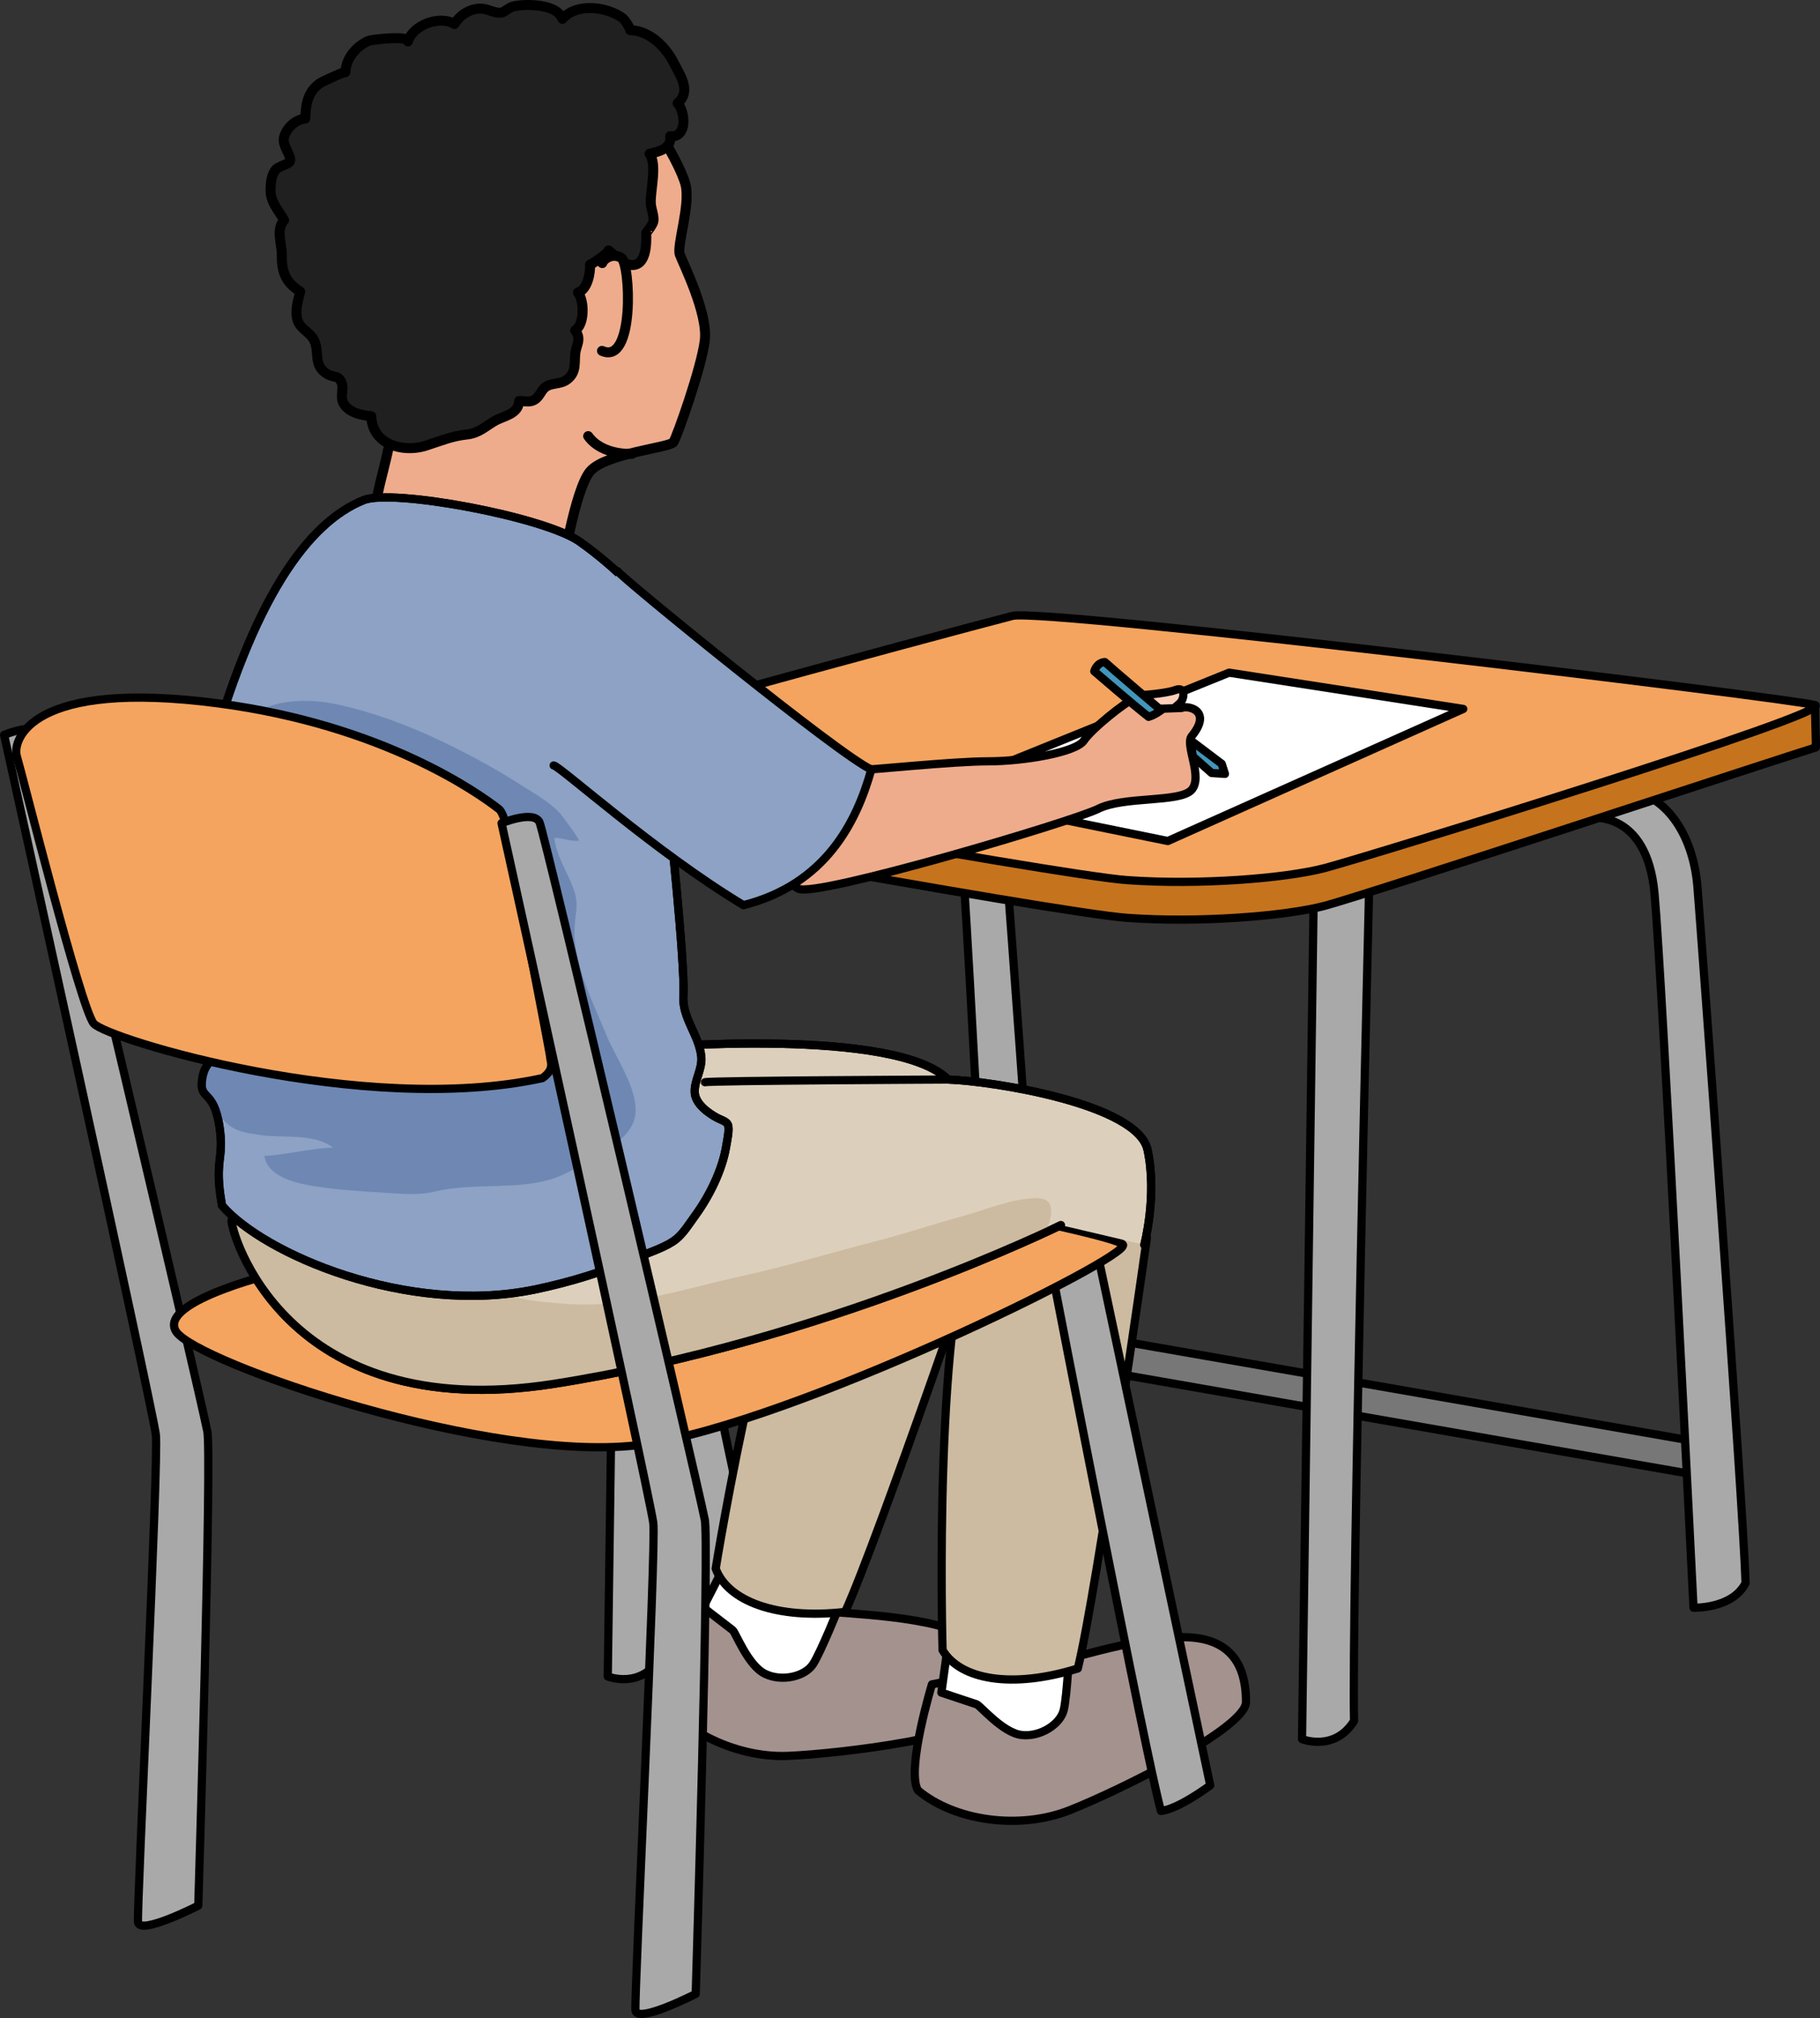
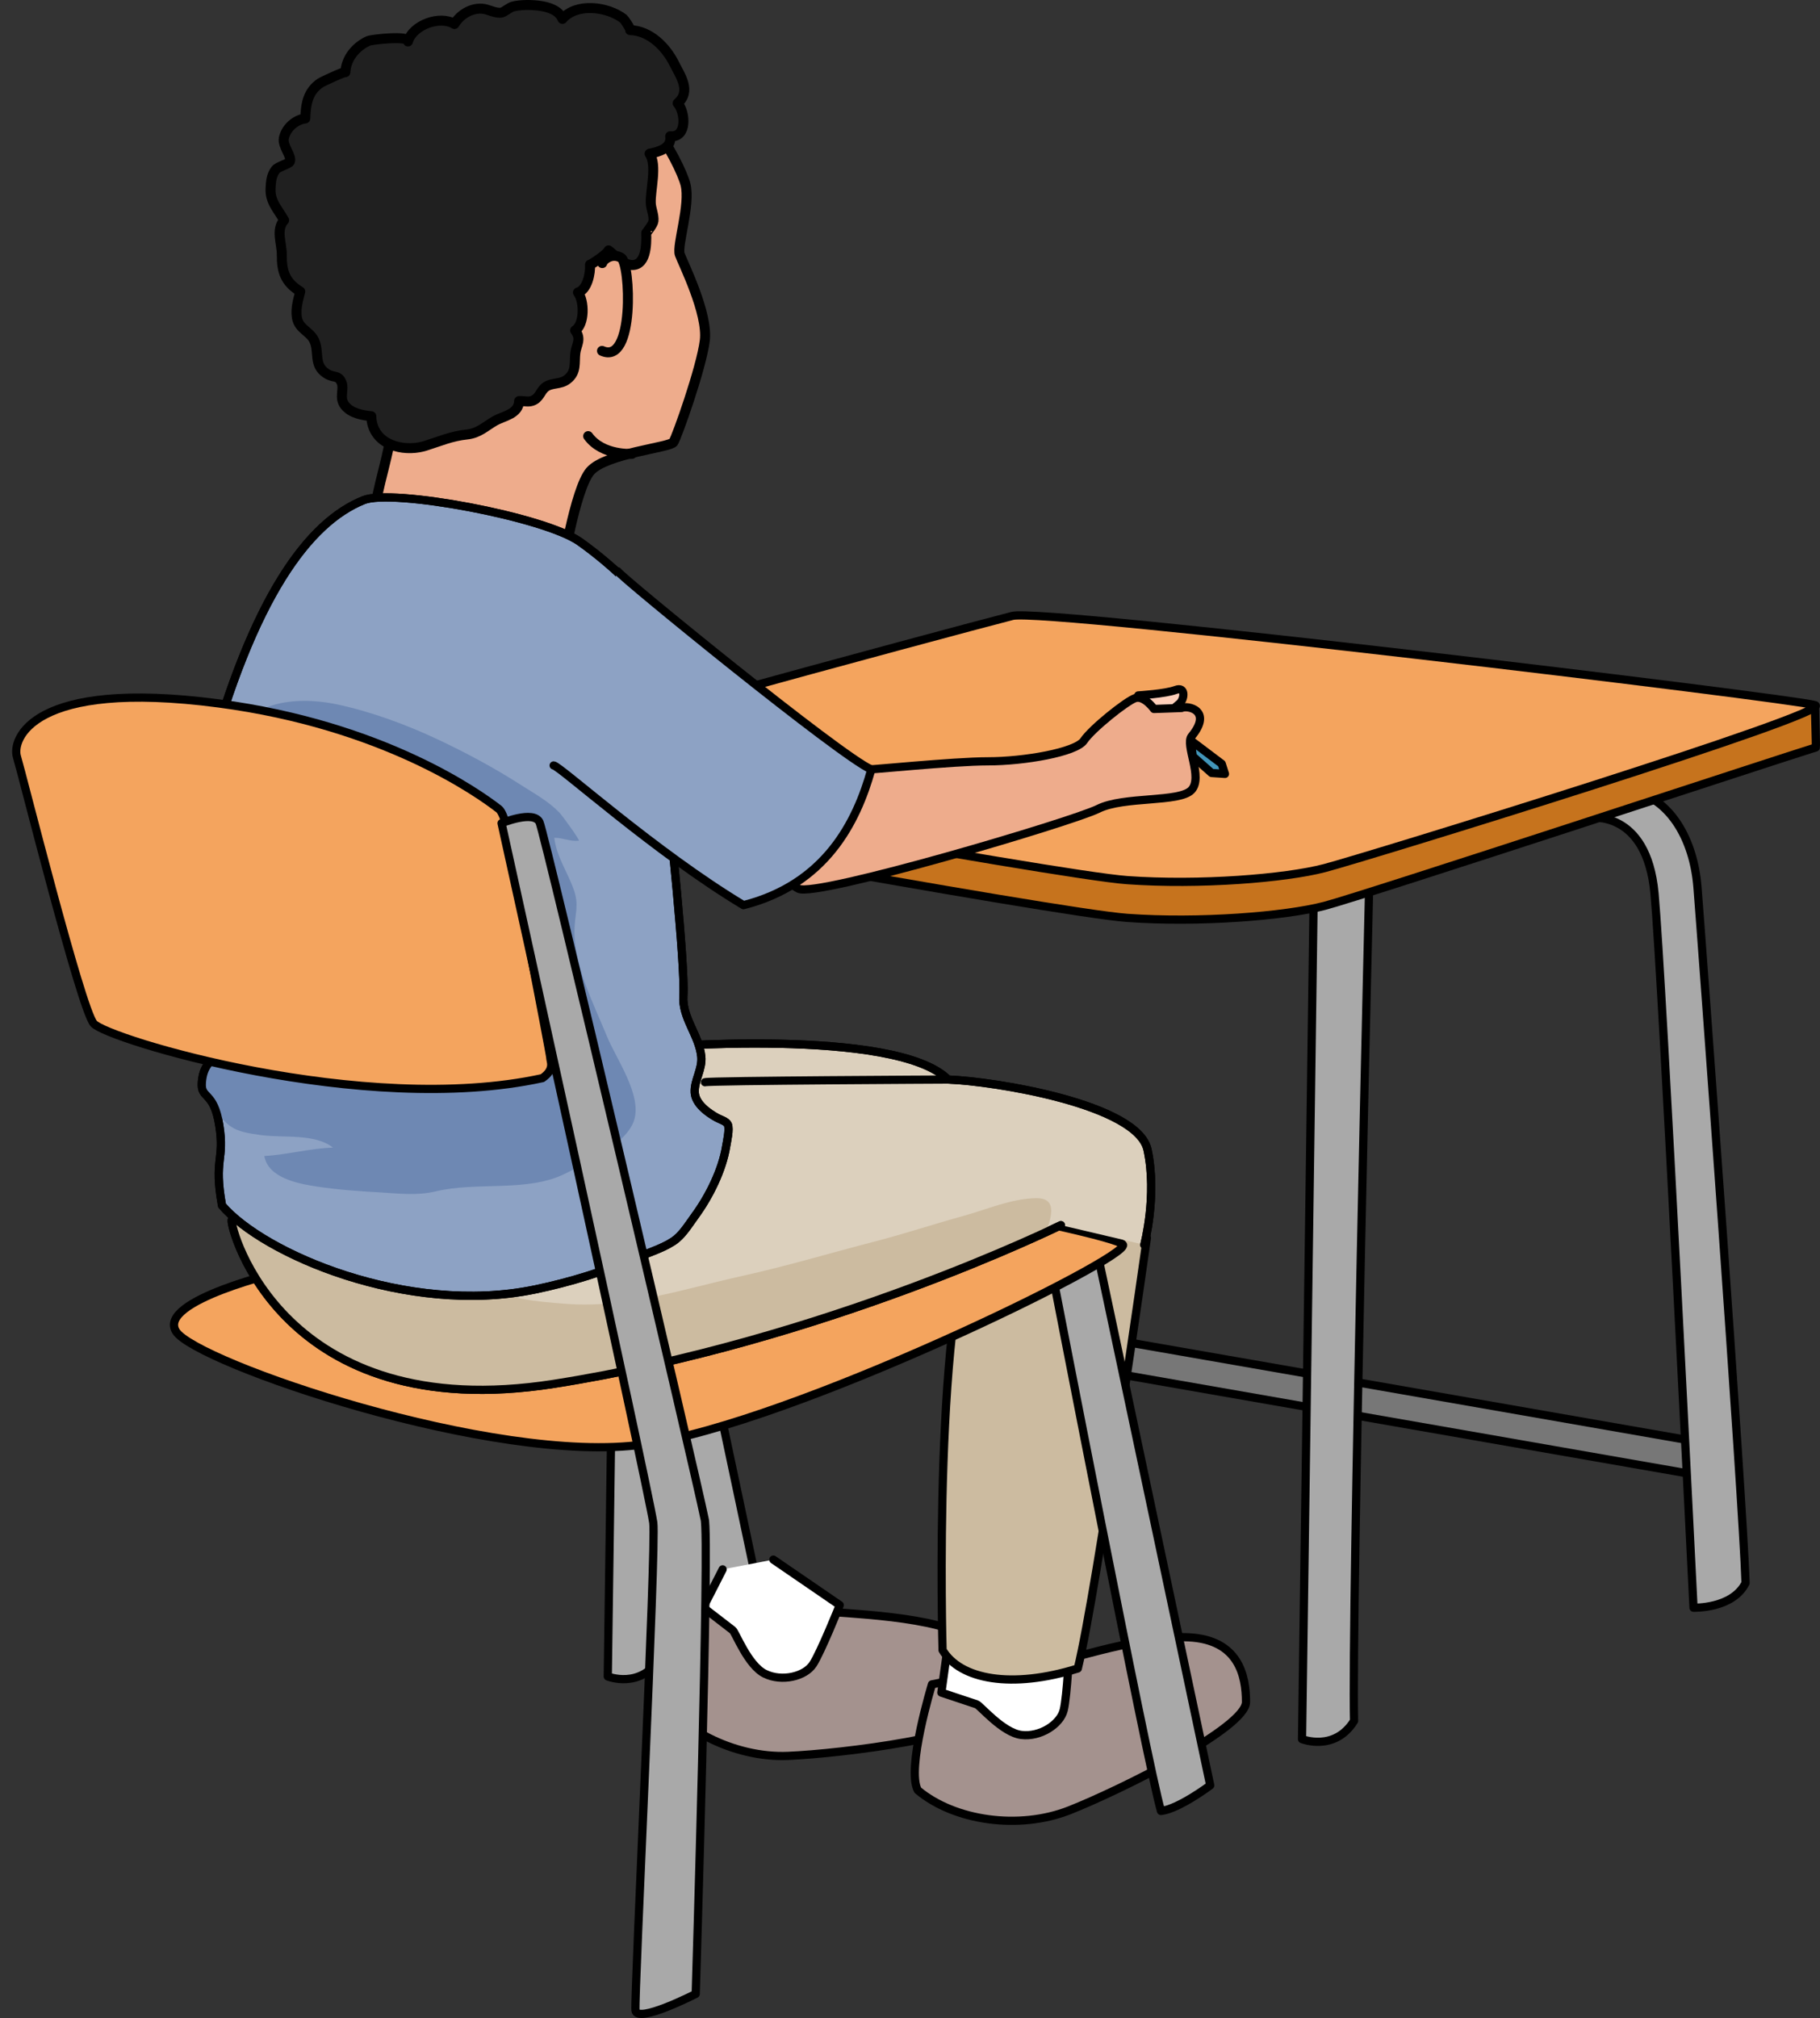
<svg xmlns="http://www.w3.org/2000/svg" version="1.1" id="Layer_1" x="0px" y="0px" width="221.513px" height="245.53px" viewBox="0 0 221.513 245.53" enable-background="new 0 0 221.513 245.53" xml:space="preserve">
  <rect x="0" y="0" width="221.513" height="245.53" fill="#333333" stroke="none" />
  <g>
    <path fill="#A9A9A9" stroke="#000000" stroke-linecap="round" stroke-linejoin="round" stroke-miterlimit="10" d="M75.396,100.914   l-1.424,103.059c0,0,3.958,1.582,6.332-2.217c-0.316-12.506,1.9-104.643,1.9-103.691" />
    <path fill="#A9A9A9" stroke="#000000" stroke-linecap="round" stroke-linejoin="round" stroke-miterlimit="10" d="M81.875,144.334   l13.659,64.463c0,0-3.835,2.875-5.991,3.115c-1.677-5.752-13.18-65.182-13.18-65.182L81.875,144.334z" />
    <path fill="#A4928E" stroke="#000000" stroke-linecap="round" stroke-linejoin="round" stroke-miterlimit="10" d="M85.125,193.668   c0,0-6.358,8.701-5.852,11.605c2.97,4.973,10.031,8.639,16.645,8.361c6.614-0.279,23.574-2.416,24.607-5.393   c1.033-2.975,1.68-7.449-4.041-9.74c-5.721-2.291-16.814-2.205-18.301-2.721C96.695,195.264,85.125,193.668,85.125,193.668z" />
    <path fill="#FFFFFF" stroke="#000000" stroke-linecap="round" stroke-linejoin="round" stroke-miterlimit="10" d="M87.953,190.941   l-2.368,4.633c0,0,3.229,2.486,3.587,2.764c0.358,0.275,1.847,4.279,3.917,5.301c2.07,1.023,4.885,0.334,5.855-1.148   c0.97-1.48,3.26-7.201,3.26-7.201l-8.079-5.535" />
-     <path fill="#CCBBA0" stroke="#000000" stroke-linecap="round" stroke-linejoin="round" stroke-miterlimit="10" d="M120.926,146.23   c0,0-14,40.994-18.067,49.889c-8.392,0.955-14.311-1.352-15.752-5.273c0,0,6.837-42.58,14.525-51.623" />
    <g>
      <path fill="#EEAC8C" stroke="#000000" stroke-width="1.215" stroke-linecap="round" stroke-linejoin="round" stroke-miterlimit="10" d="    M45.878,61.357c-0.364-0.762,1.881-7.188,1.727-9.535c-0.155-2.346-1.547-6.805-3.93-11.986    c-2.382-5.184-2.445-18.055-1.648-22.658C42.822,12.572,59.43,4.742,68.265,6.664c8.835,1.924,14.53,13.295,15.164,15.768    c0.634,2.469-1.078,7.451-0.693,8.525c0.385,1.074,3.453,7.15,3.044,10.475c-0.409,3.322-3.389,11.711-3.817,12.367    c-0.428,0.656-8.216,1.352-10.115,3.518c-1.899,2.168-3.53,12.611-3.53,12.611" />
      <path fill="none" stroke="#000000" stroke-width="1.215" stroke-linecap="round" stroke-linejoin="round" stroke-miterlimit="10" d="    M76.909,55.221c0,0-3.595,0.238-5.323-2.16" />
      <path fill="#202020" stroke="#000000" stroke-width="1.215" stroke-linecap="round" stroke-linejoin="round" stroke-miterlimit="10" d="    M76.28,2.826c-0.174-0.268-0.346-0.504-0.4-0.545c-1.943-1.496-5.721-1.969-7.423,0.016c-0.427-1.059-1.736-1.449-2.763-1.59    c-1-0.137-2.298-0.154-3.276,0.09c-0.415,0.104-1.071,0.695-1.391,0.738c-0.842,0.107-1.525-0.422-2.366-0.479    c-1.336-0.09-2.663,0.723-3.35,1.865c-1.742-1.078-5.048,0.086-5.657,2.121c0.223-0.744-4.413-0.252-4.836-0.057    c-1.512,0.693-2.689,2.098-2.783,3.799c0.005-0.15-2.756,1.119-3.04,1.309c-1.527,1.025-1.787,2.561-1.835,4.318    c-1.219,0.164-2.346,1.156-2.612,2.391c-0.204,0.949,1.006,2.211,0.736,2.854c-0.121,0.289-1.422,0.604-1.733,0.992    c-0.523,0.654-0.585,1.508-0.622,2.309c-0.074,1.602,0.935,2.549,1.652,3.838c-1.045,1.127-0.269,2.85-0.283,4.201    c-0.021,2.063,0.426,3.363,2.245,4.469c-0.253,1.027-0.579,2.047-0.412,3.139c0.221,1.449,1.564,1.674,2.111,2.828    c0.664,1.404-0.132,2.973,1.491,4.018c0.882,0.566,1.379,0.143,1.8,1.002c0.442,0.906-0.347,1.914,0.476,2.922    c0.747,0.916,2.094,1.152,3.183,1.268c0.083,3.166,3.228,4.242,5.812,3.787c0.269-0.047,0.532-0.111,0.784-0.191    c1.791-0.566,3.18-1.18,5.027-1.373c1.474-0.152,2.224-0.971,3.418-1.654c1.062-0.609,2.896-0.813,2.947-2.416    c0.505-0.035,1.059,0.145,1.556-0.014c0.92-0.291,1.007-1.176,1.633-1.668c0.755-0.594,1.806-0.291,2.665-0.949    c1.171-0.896,0.844-2.023,0.993-3.232c0.118-0.963,0.79-1.676-0.026-2.729c1.165-0.736,1.143-3.572,0.343-4.617    c1.14-0.33,1.539-2.352,1.466-3.387c0.006,0.088,2.151-1.307,2.256-1.734c0.678,0.512,1.672,1.613,2.615,1.758    c1.953,0.299,2.028-2.4,1.968-3.891c0.001,0.023,0.843-1.023,0.885-1.439c0.074-0.73-0.3-1.469-0.327-2.197    c-0.06-1.611,0.8-4.6-0.145-5.994c1.117-0.23,2.711-0.648,2.51-2.125c2.102,0.217,1.854-2.959,0.903-4.018    c1.709-1.469,0.292-3.385-0.393-4.773c-0.995-2.016-2.949-4.045-5.386-4.121C76.793,3.666,76.534,3.215,76.28,2.826z" />
    </g>
    <path fill="#A4928E" stroke="#000000" stroke-linecap="round" stroke-linejoin="round" stroke-miterlimit="10" d="M113.428,204.932   c0,0-3.149,10.307-1.717,12.883c4.438,3.723,12.311,4.867,18.467,2.434s21.473-10.02,21.473-13.17c0-3.148-0.857-7.588-7.014-7.873   c-6.156-0.287-16.605,3.436-18.182,3.436C124.881,202.641,113.428,204.932,113.428,204.932z" />
    <path fill="#FFFFFF" stroke="#000000" stroke-linecap="round" stroke-linejoin="round" stroke-miterlimit="10" d="M115.289,200.779   l-0.715,5.154c0,0,3.865,1.287,4.295,1.432c0.428,0.143,3.148,3.436,5.439,3.723c2.291,0.285,4.723-1.289,5.152-3.008   c0.43-1.717,0.717-7.873,0.717-7.873l-9.449-2.576" />
-     <path fill="#A9A9A9" stroke="#000000" stroke-linecap="round" stroke-linejoin="round" stroke-miterlimit="10" d="M108.957,91.889   c0,0,6.965-1.107,7.917,9.182c0.949,10.291,4.748,86.912,4.748,86.912s4.75,0.158,6.334-3.008   c-0.316-10.133-5.383-78.838-5.857-84.695c-0.477-5.857-3.324-10.449-7.441-11.557C109.59,89.355,108.957,91.889,108.957,91.889z" />
    <path fill="#777777" stroke="#000000" stroke-linecap="round" stroke-linejoin="round" stroke-miterlimit="10" d="M208.174,179.715   c-0.115,0-0.23-0.01-0.348-0.029l-84.238-14.703c-1.088-0.189-1.816-1.225-1.627-2.314c0.191-1.088,1.227-1.818,2.314-1.625   l84.24,14.703c1.088,0.189,1.816,1.225,1.625,2.314C209.971,179.031,209.127,179.715,208.174,179.715z" />
    <path fill="none" stroke="#000000" stroke-linecap="round" stroke-linejoin="round" stroke-miterlimit="10" d="M120.131,189.941" />
    <path fill="#A9A9A9" stroke="#000000" stroke-linecap="round" stroke-linejoin="round" stroke-miterlimit="10" d="M159.895,108.537   l-1.424,103.059c0,0,3.957,1.582,6.332-2.217c-0.316-12.506,1.898-104.641,1.898-103.691" />
    <path fill="#A9A9A9" stroke="#000000" stroke-linecap="round" stroke-linejoin="round" stroke-miterlimit="10" d="M193.455,99.514   c0,0,6.965-1.109,7.916,9.182c0.949,10.289,4.748,86.91,4.748,86.91s4.75,0.16,6.334-3.008   c-0.316-10.131-5.383-78.838-5.857-84.695c-0.477-5.857-3.324-10.447-7.441-11.557C194.088,96.98,193.455,99.514,193.455,99.514z" />
    <path fill="#C6731D" stroke="#000000" stroke-linecap="round" stroke-linejoin="round" stroke-miterlimit="10" d="M123.217,79.529   c3.396-0.871,78.811,3.861,97.695,6.471c-0.035-0.021,0.137,4.809,0.094,4.938c-3.67,1.113-54.994,18.025-59.797,19.277   c-4.801,1.252-15.238,2.088-24.006,1.461c-8.768-0.625-77.864-13.359-79.325-13.777c-0.299-0.086,0.173-4.92,0.24-4.686   C58.608,93.773,116.742,81.189,123.217,79.529z" />
    <path fill="#CCBBA0" stroke="#000000" stroke-linecap="round" stroke-linejoin="round" stroke-miterlimit="10" d="M139.59,150.611   c0,0-6.078,42.891-8.408,52.389c-8.064,2.51-14.311,1.354-16.461-2.23c0,0-1.256-43.107,4.604-53.43" />
    <path fill="#F4A45E" stroke="#000000" stroke-linecap="round" stroke-linejoin="round" stroke-miterlimit="10" d="M123.217,74.936   c3.863-0.99,94.982,10.02,97.695,10.855c2.715,0.834-54.9,18.58-59.703,19.832c-4.801,1.252-15.238,2.086-24.006,1.461   c-8.768-0.627-77.864-13.359-79.325-13.777S115.076,77.023,123.217,74.936z" />
    <path fill="#A9A9A9" stroke="#000000" stroke-linecap="round" stroke-linejoin="round" stroke-miterlimit="10" d="M133.637,152.762   l13.66,64.461c0,0-3.836,2.877-5.992,3.115c-1.678-5.752-13.18-65.182-13.18-65.182L133.637,152.762z" />
-     <path fill="#A9A9A9" stroke="#000000" stroke-linecap="round" stroke-linejoin="round" stroke-miterlimit="10" d="M0.5,89.412   c0,0,3.926-1.617,4.619-0.115c0.693,1.5,19.054,79.561,20.093,84.756c0.641,1.877-1.08,57.801-1.08,57.801s-7.167,3.666-7.333,2   c-0.167-1.668,2.55-56.514,2.167-59.334C18.298,170.02,0.5,89.412,0.5,89.412z" />
    <path fill="#F4A45E" stroke="#000000" stroke-linecap="round" stroke-linejoin="round" stroke-miterlimit="10" d="M34.567,154.635   c0,0-15.526,3.584-13.138,7.365c2.389,3.783,38.816,16.324,56.931,13.736s59.122-22.695,58.325-24.287S86.721,140.9,85.726,140.701   S34.567,154.635,34.567,154.635z" />
    <path fill="#DCD0BD" stroke="#000000" stroke-linecap="round" stroke-linejoin="round" stroke-miterlimit="10" d="M129.121,149.061   c0,0-28.665,14.133-61.708,19.309s-39.414-18.91-39.215-19.906c0,0,24.286-12.342,28.068-12.541   c3.782-0.197,20.702-8.16,21.896-8.359s30.854-2.588,37.225,3.781c5.572,0.199,23.09,2.986,24.285,8.561   c1.193,5.574-0.398,11.545-0.398,11.545" />
    <path fill="#CCBBA0" d="M126.081,145.781c-3.031,0.057-5.909,1.351-8.795,2.147c-3.653,1.009-7.235,2.2-10.916,3.149   c-5.308,1.369-10.639,2.975-15.993,4.154c-7.218,1.591-14.114,3.996-21.586,3.396c-3.766-0.302-7.018-0.521-10.309-2.504   c-1.499-0.903-3.074-1.81-4.435-2.899l-23.397-5.996c-1.52,0.76-2.454,1.234-2.454,1.234c-0.199,0.996,6.171,25.082,39.215,19.906   c28.174-4.413,53.15-15.331,59.903-18.455C128.02,147.951,128.679,145.732,126.081,145.781z" />
    <path fill="none" stroke="#000000" stroke-linecap="round" stroke-linejoin="round" stroke-miterlimit="10" d="M129.121,149.061   c0,0-28.665,14.133-61.708,19.309s-39.414-18.91-39.215-19.906c0,0,24.286-12.342,28.068-12.541   c3.782-0.197,20.702-8.16,21.896-8.359s30.854-2.588,37.225,3.781c5.572,0.199,23.09,2.986,24.285,8.561   c1.193,5.574-0.398,11.545-0.398,11.545" />
    <path fill="#8DA2C4" stroke="#000000" stroke-linecap="round" stroke-linejoin="round" stroke-miterlimit="10" d="M81.41,98.715   c0,0,2.012,18.674,1.764,22.434c-0.178,2.691,1.911,4.787,2.178,7.385c0.161,1.563-0.881,2.918-0.793,4.404   c0.079,1.34,1.579,2.455,2.729,3.072c0.339,0.182,1.119,0.418,1.292,0.799c0.255,0.561-0.111,2.123-0.202,2.682   c-0.464,2.855-2.038,6.035-3.748,8.383c-0.658,0.904-1.416,2.129-2.286,2.852c-1.174,0.975-3.194,1.596-4.623,2.207   c-4.046,1.734-8.302,3.068-12.673,3.967c-15.504,3.186-32.986-4.342-38.026-10.23c-1.029-5.709,0.344-5.473-0.33-9.74   c-0.674-4.266-2.279-3.16-2.126-5.209c0.153-2.047,1.025-2.414,1.592-3.354c0.567-0.939,0.918-7.619,0.622-9.4   c-0.297-1.779-2.23-23.305-1.632-25.52c5.616-20.805,12.405-29.906,19.117-32.6c3.516-1.41,22.015,2.021,26.296,5.059   s7.08,6.184,7.08,6.184L81.41,98.715z" />
    <path fill="#6E88B3" d="M29.008,113.333c-0.067,2.965-0.083,5.931-0.088,8.896c-0.002,1.066,0.443,3.31-0.012,4.257   c-0.446,0.929-2.085,1.511-2.874,2.238c-1.139,1.052-1.799,2.515-1.301,4.062c0.223,0.691,0.621,0.935,0.989,1.49   c1.99,3,2.649,3.373,6.101,3.836c2.596,0.348,6.54-0.225,8.7,1.517c-2.837,0.089-5.532,0.865-8.352,1.019   c0.473,2.715,4.219,3.387,6.434,3.723c2.516,0.383,5.057,0.557,7.595,0.703c2.373,0.136,4.526,0.43,6.864-0.13   c5-1.192,11.087,0.118,15.629-2.104c2.494-1.221,7.608-3.669,8.496-6.579c0.941-3.083-2.205-7.457-3.306-10.146   c-1.651-4.032-4.206-8.925-3.946-13.398c0.1-1.718,0.515-2.661-0.074-4.385c-0.749-2.189-2.112-4.037-2.403-6.398   c1.014-0.016,1.938,0.474,2.986,0.354c0.202-0.022-2.055-3.107-2.339-3.401c-1.371-1.422-3.033-2.31-4.678-3.366   c-3.235-2.076-6.609-3.887-10.08-5.525c-3.808-1.799-8.123-3.395-12.237-4.276c-2.714-0.581-5.914-0.7-8.521,0.29   c-1.332,0.506-1.638,1.781-2.187,3.063C27.127,96.718,29.189,105.362,29.008,113.333z" />
    <path fill="none" stroke="#000000" stroke-linecap="round" stroke-linejoin="round" stroke-miterlimit="10" d="M81.41,98.715   c0,0,2.012,18.674,1.764,22.434c-0.178,2.691,1.911,4.787,2.178,7.385c0.161,1.563-0.881,2.918-0.793,4.404   c0.079,1.34,1.579,2.455,2.729,3.072c0.339,0.182,1.119,0.418,1.292,0.799c0.255,0.561-0.111,2.123-0.202,2.682   c-0.464,2.855-2.038,6.035-3.748,8.383c-0.658,0.904-1.416,2.129-2.286,2.852c-1.174,0.975-3.194,1.596-4.623,2.207   c-4.046,1.734-8.302,3.068-12.673,3.967c-15.504,3.186-32.986-4.342-38.026-10.23c-1.029-5.709,0.344-5.473-0.33-9.74   c-0.674-4.266-2.279-3.16-2.126-5.209c0.153-2.047,1.025-2.414,1.592-3.354c0.567-0.939,0.918-7.619,0.622-9.4   c-0.297-1.779-2.23-23.305-1.632-25.52c5.616-20.805,12.405-29.906,19.117-32.6c3.516-1.41,22.015,2.021,26.296,5.059   s7.08,6.184,7.08,6.184L81.41,98.715z" />
    <path fill="none" stroke="#000000" stroke-linecap="round" stroke-linejoin="round" stroke-miterlimit="10" d="M115.387,131.344   c0,0-28.986,0.129-29.583,0.328" />
    <path fill="#F4A45E" stroke="#000000" stroke-linecap="round" stroke-linejoin="round" stroke-miterlimit="10" d="M61.446,99.85   c0,0-0.352-1.121-0.699-1.393c-2.515-1.963-14.113-10.232-34.148-12.875c-22.796-3.008-25.171,4.432-24.538,6.49   s7.757,30.553,9.34,32.453c1.583,1.898,32.928,11.398,54.616,6.648c1.583-1.107,0.95-2.059,0.95-2.533S61.446,99.85,61.446,99.85z" />
    <path fill="#A9A9A9" stroke="#000000" stroke-linecap="round" stroke-linejoin="round" stroke-miterlimit="10" d="M61.044,100.154   c0,0,3.926-1.617,4.619-0.115c0.693,1.5,19.054,79.561,20.093,84.756c0.641,1.877-1.08,57.801-1.08,57.801s-7.167,3.666-7.333,2   c-0.167-1.668,2.55-56.514,2.167-59.334C78.842,180.762,61.044,100.154,61.044,100.154z" />
-     <polygon fill="#FFFFFF" stroke="#000000" stroke-linecap="round" stroke-linejoin="round" stroke-miterlimit="10" points="   149.596,81.842 178.092,86.254 142.135,102.324 113.398,96.48  " />
    <path fill="#FFCFBA" stroke="#000000" stroke-linecap="round" stroke-linejoin="round" stroke-miterlimit="10" d="M138.537,84.611   c0,0,3.326-0.199,4.547-0.666c1.221-0.465,1.109,1.064,0.51,1.619c-0.598,0.555-1.93,1.576-1.93,1.576l-2.395,0.598" />
    <polygon fill="#4296BA" stroke="#000000" stroke-linecap="round" stroke-linejoin="round" stroke-miterlimit="10" points="   144.912,90.074 148.695,92.928 149.088,94.158 147.465,94.047 145.172,92.018  " />
    <path fill="#EEAC8C" stroke="#000000" stroke-linecap="round" stroke-linejoin="round" stroke-miterlimit="10" d="M98.92,90.621   l-7.376,11.021c0,0,3.485,5.408,5.648,6.49c2.163,1.08,33.345-8.16,36.468-9.723c3.125-1.563,9.916-0.734,11.359-2.295   c1.441-1.563-0.836-5.502,0.018-6.539c2.588-3.148-0.498-3.795-1.221-3.436l-3.363,0.121c0,0-1.203-1.682-2.283-1.322   c-1.082,0.361-5.287,3.725-6.25,5.168c-0.961,1.441-7.33,2.523-11.656,2.523s-14.54,1.08-15.862,1.08S98.92,90.621,98.92,90.621z" />
    <path fill="#8DA2C4" stroke="#000000" stroke-linecap="round" stroke-linejoin="round" stroke-miterlimit="10" d="M67.386,93.131   c0.72,0.039,12.334,10.533,23.102,16.998c9.958-2.529,13.765-10.061,15.561-16.512c-3.671-1.537-30.344-23.287-30.876-24.119" />
-     <path fill="#4296BA" stroke="#000000" stroke-linecap="round" stroke-linejoin="round" stroke-miterlimit="10" d="M141.361,86.377   c0,0-0.785,0.615-1.568,0.84c-1.736-1.344-6.607-5.543-6.607-5.543s0.281-1.064,1.289-1.121c0.783,0.729,6.662,5.711,6.662,5.711" />
    <path fill="#EEAC8C" stroke="#000000" stroke-width="1.215" stroke-linecap="round" stroke-linejoin="round" stroke-miterlimit="10" d="   M73.302,32.01c0.088-0.404,1.176-1.314,2.304-0.645c1.127,0.668,1.684,13.133-2.336,11.326" />
  </g>
</svg>